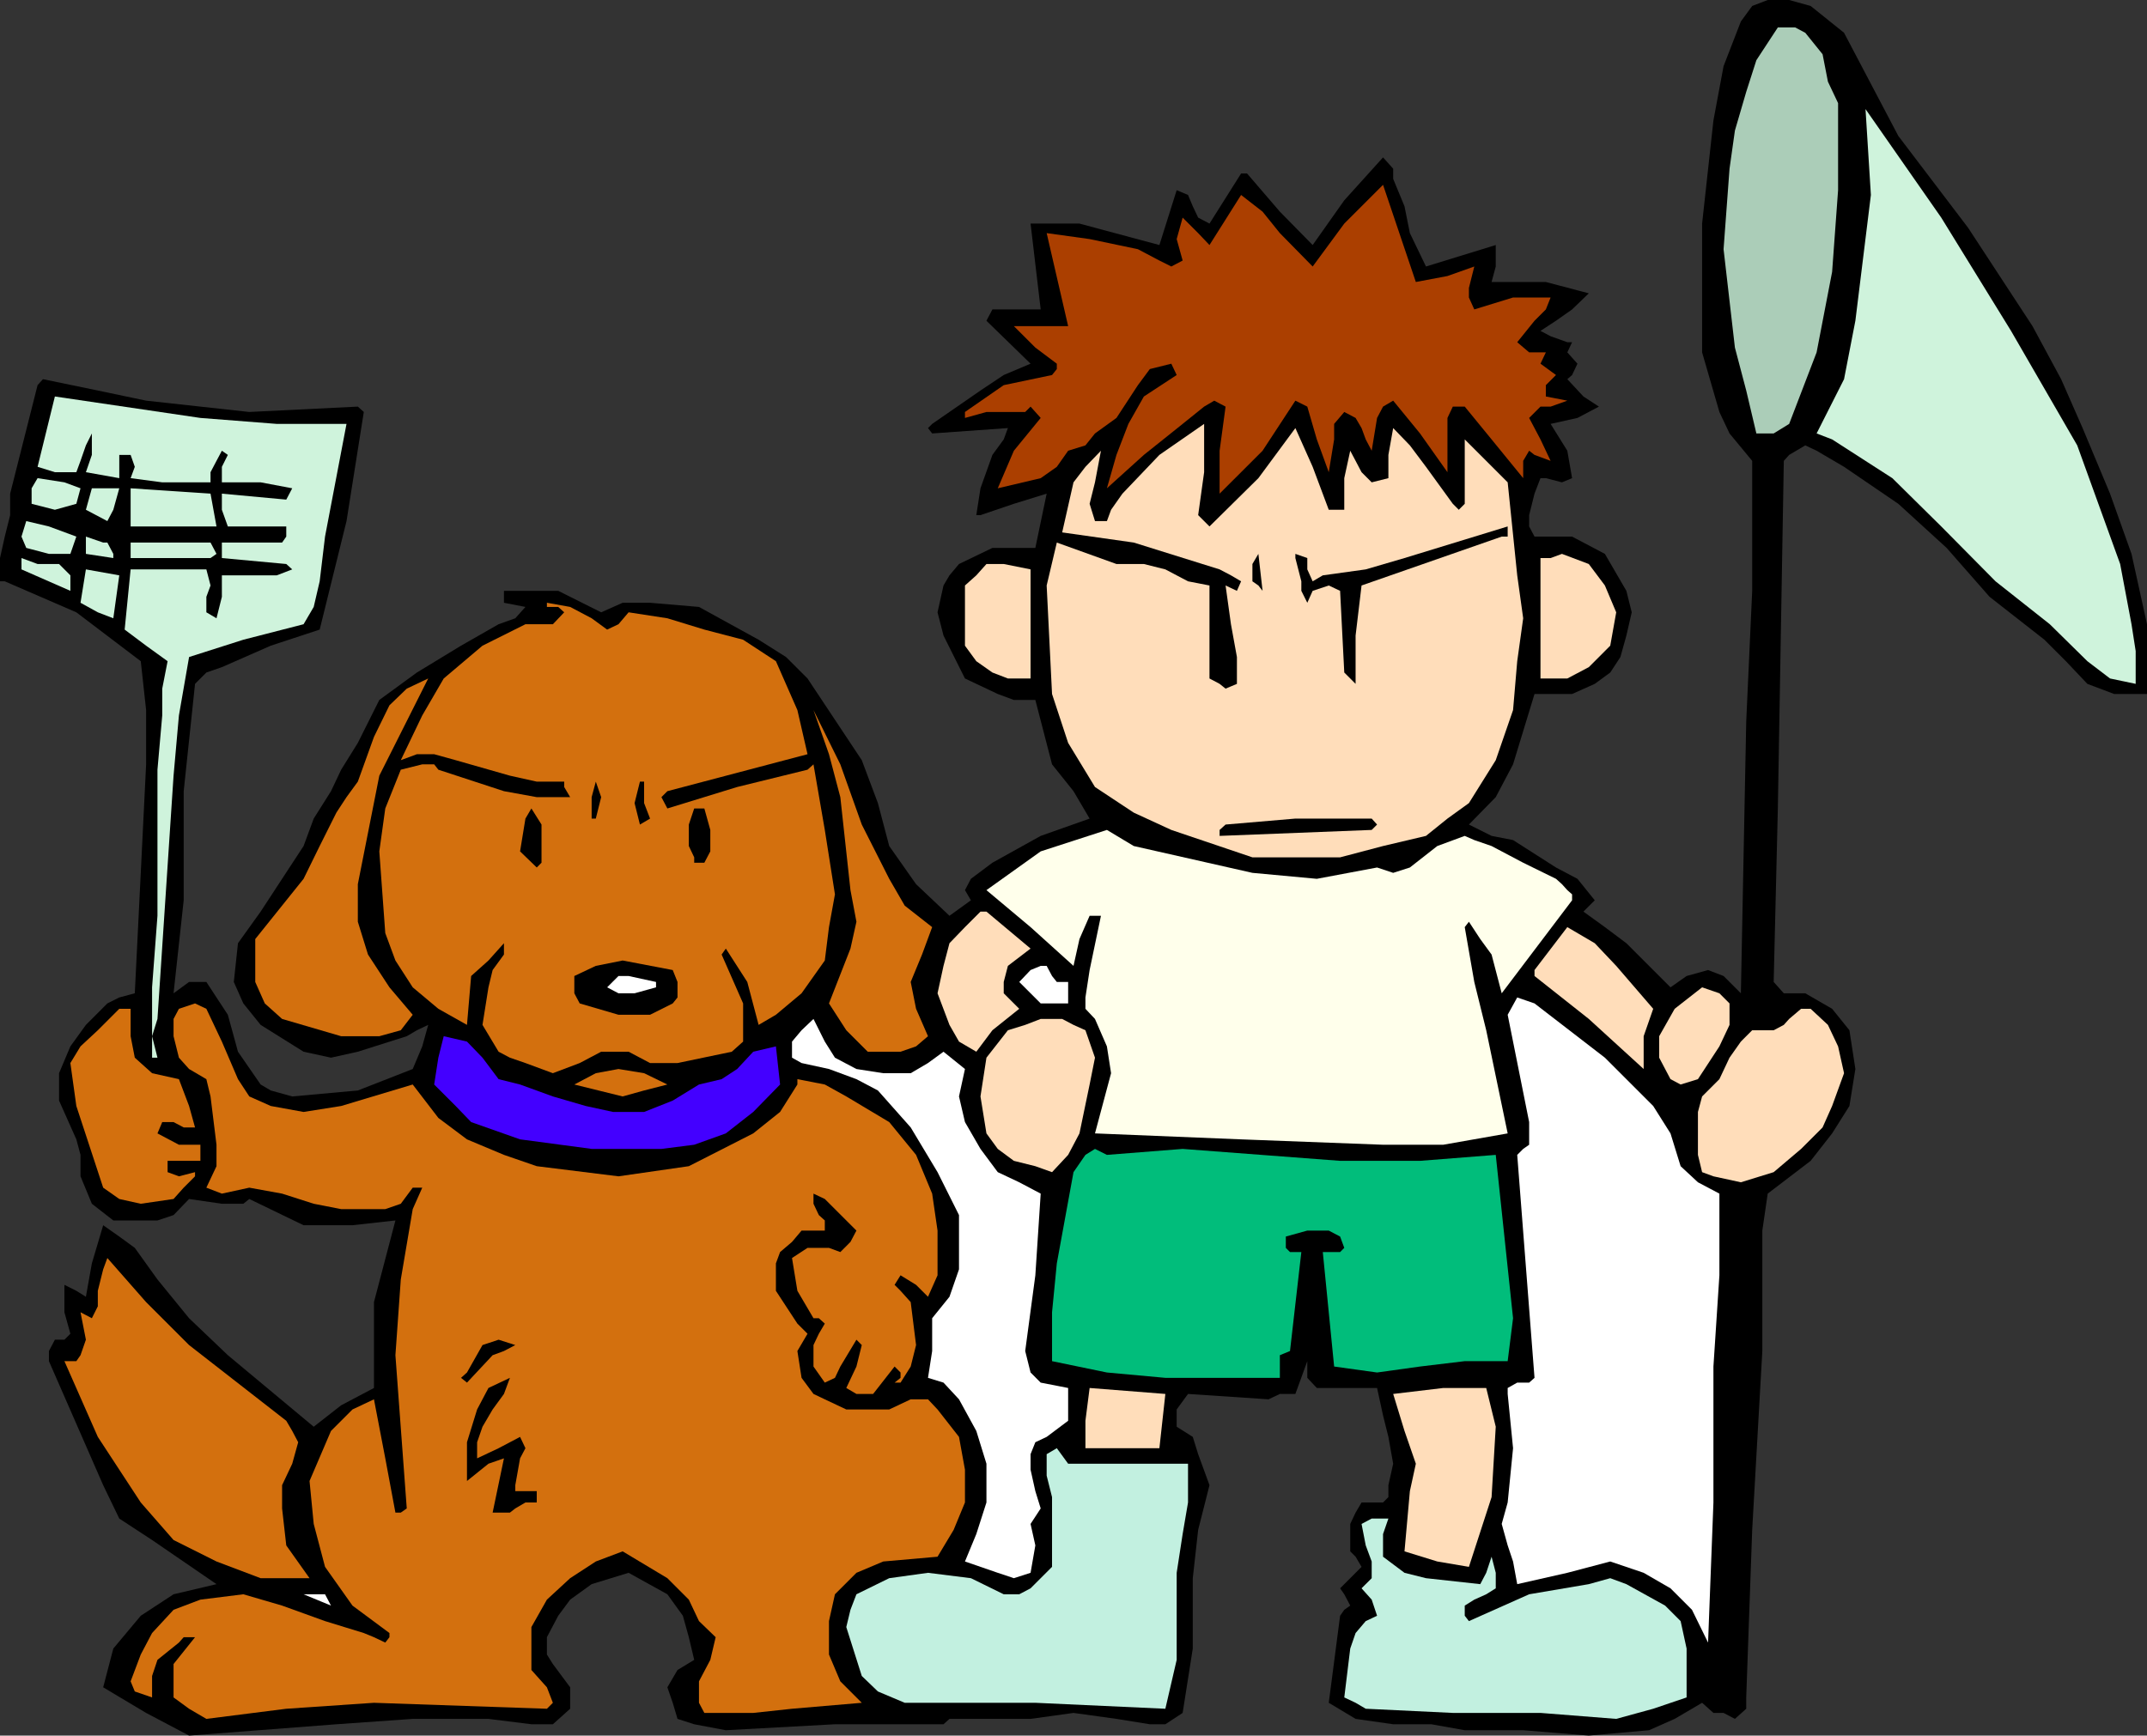
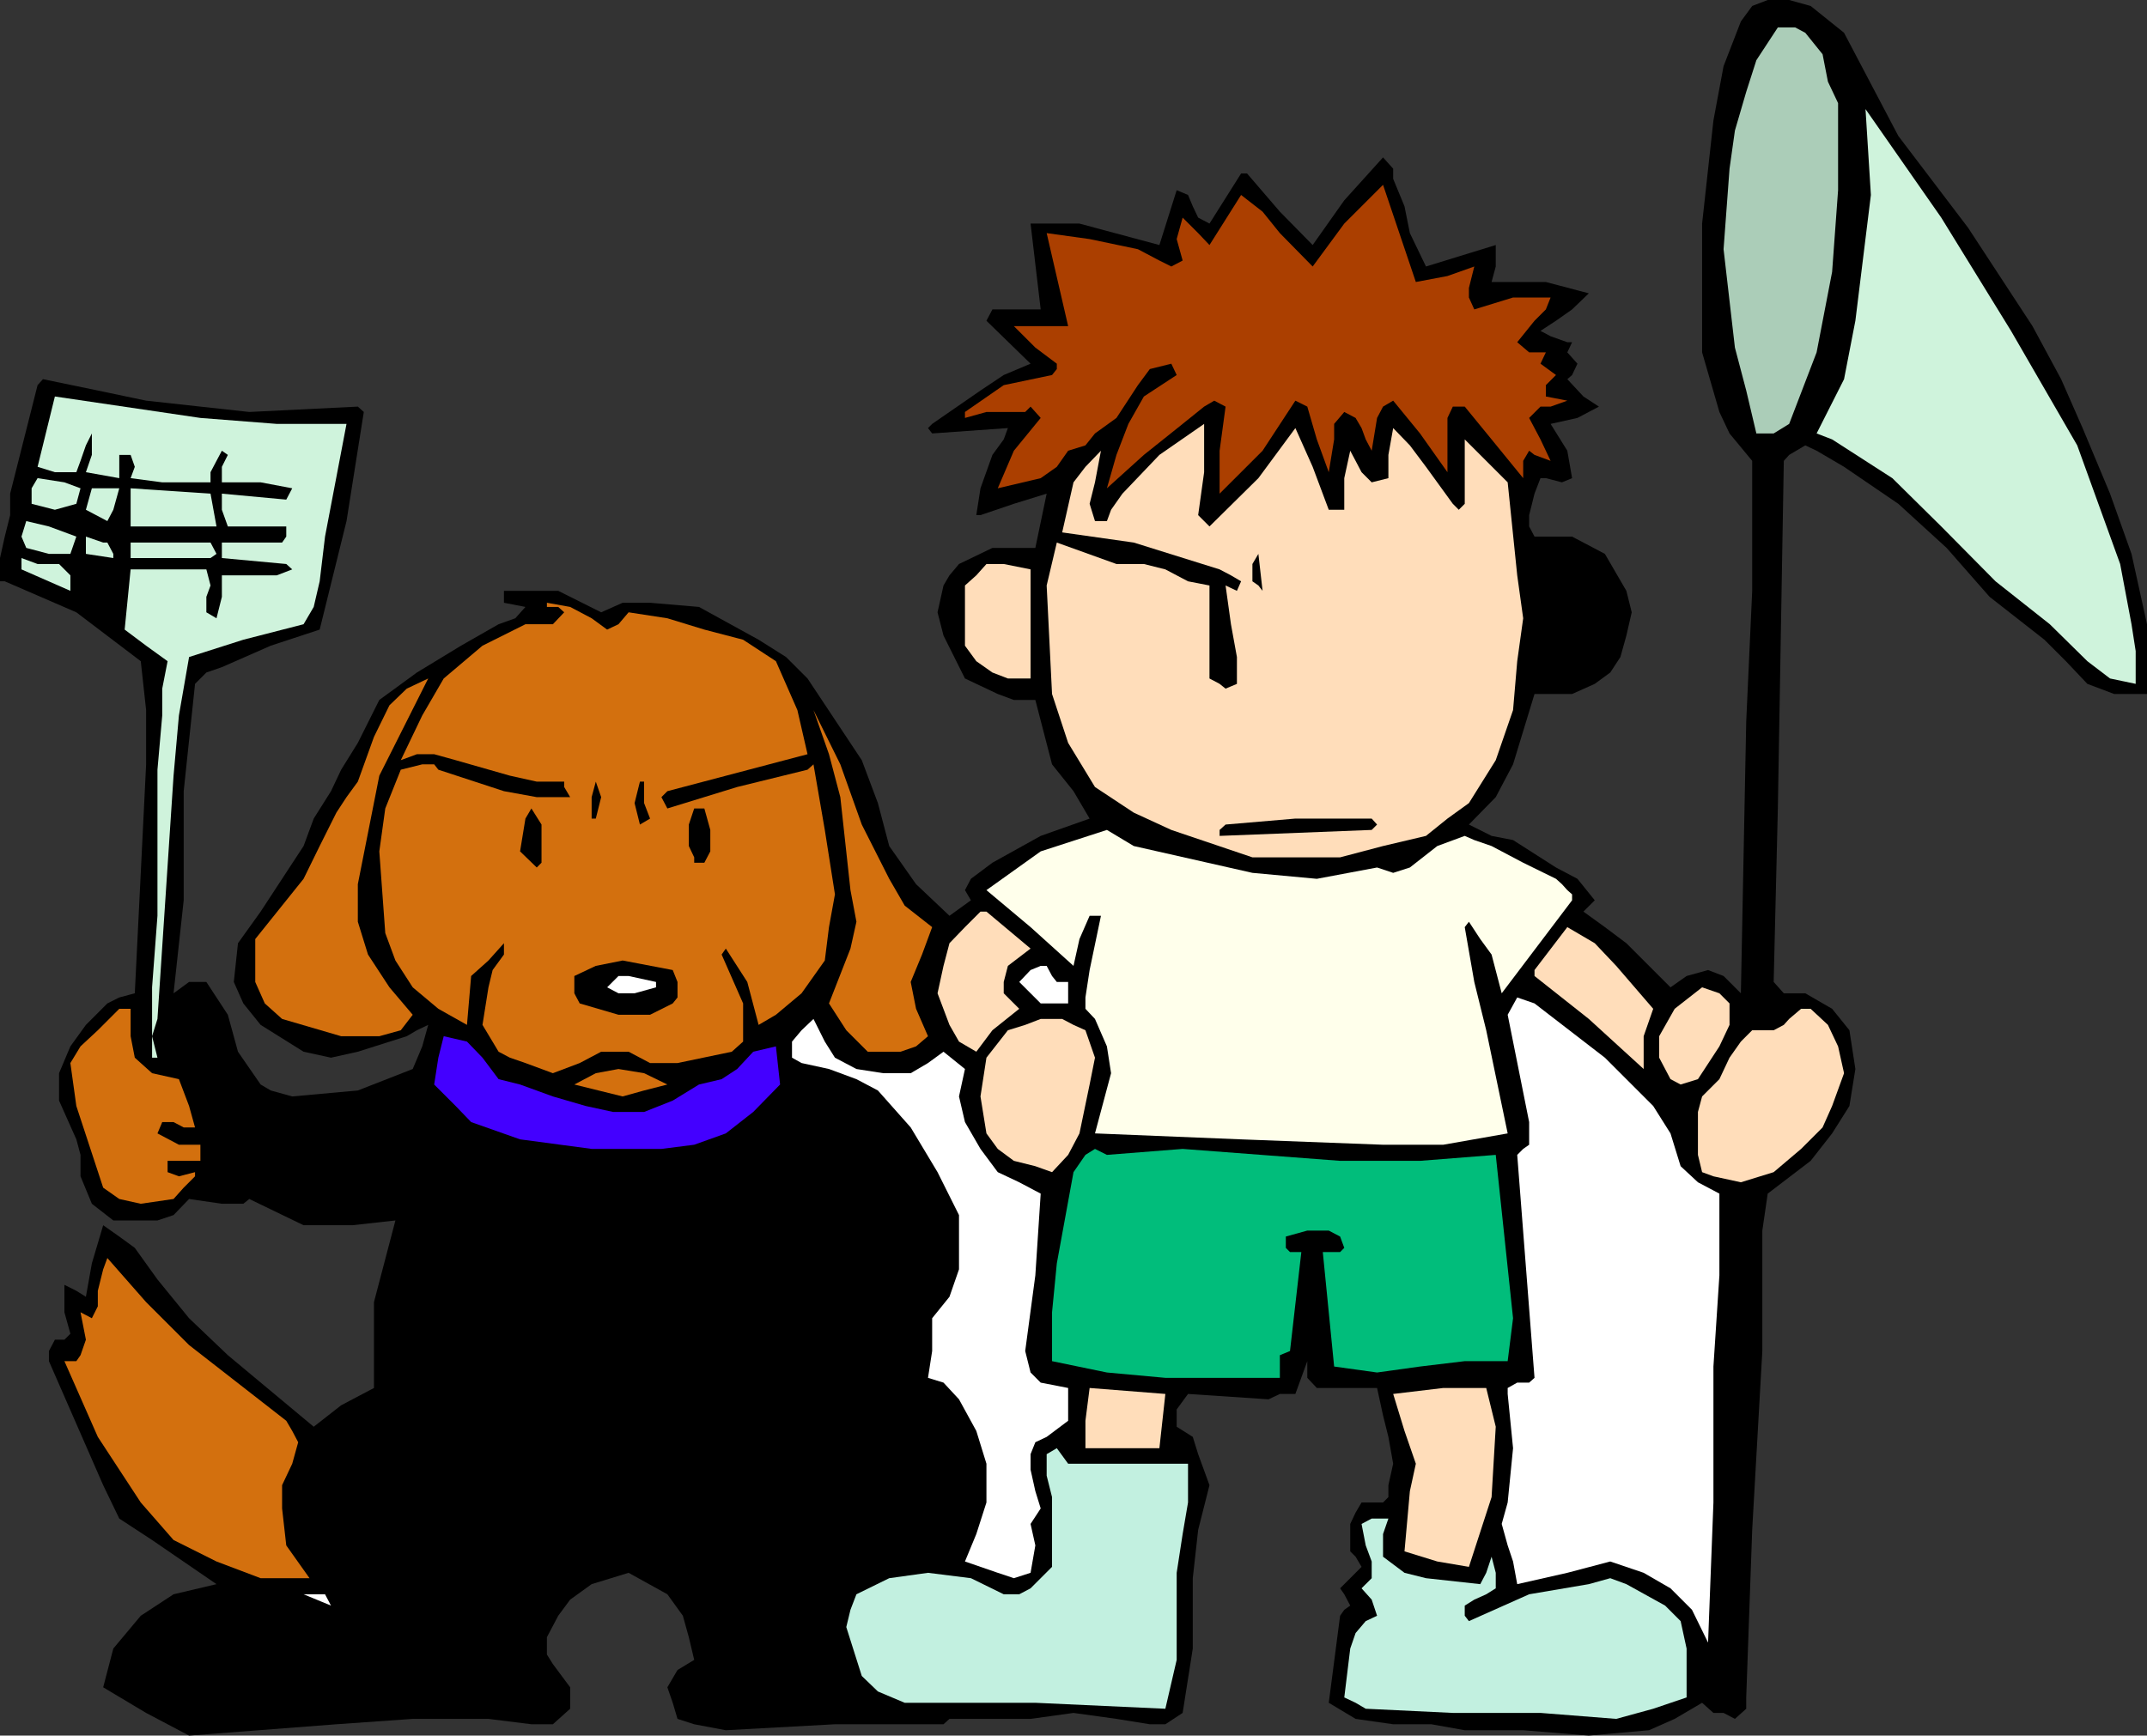
<svg xmlns="http://www.w3.org/2000/svg" width="360" height="291.098">
  <rect width="100%" height="100%" fill="#333333" stroke="none" />
  <path d="m309.203 5.5 9.098 17.297L330 38.199l10.8 16.5 4.802 8.899 3.601 8.199 4.598 11 3.601 10.101L360 104.7v11.7h-5.5l-4.5-1.7-3.598-3.8-3.601-3.602-9.2-7.2-7.199-8.199-8.101-7.398-9.098-6.203-4.601-2.7-1.899-.898L300 76.297l-.898 1-1 58.3-.7 29.102 1.7 1.899h3.601l4.5 2.601 2.899 3.598 1 6.5-1 6.203-2.899 4.598-3.601 4.601-7.2 5.5-.902 6.2v20.199l-1.7 30-1 28.101v1.899l-1.898 1.699-1.902-1h-1.7l-1.898-1.7-4.601 2.7-4.301 1.902-10.098.899-11-.899h-9.8l-5.602-1h-6.398l-6.301-.902-4.5-2.7L224.703 271l.7-1 1-.703-1-1.899-.7-1 1.7-1.699 1.898-1.902-1-1.7-.899-.898v-4.601l.899-1.899 1-1.699h3.601l.899-.902v-2l.8-3.598-.8-4.5-.899-3.602-1-4.601h-10.101l-1.598-1.7v-2.8l-2 5.5h-2.601l-1.899.902-13.5-.902-1.902 2.601v2.899L200 241l.902 2.898 1.899 5.2-1.899 7.5-.902 8.101V276.5l-1.7 10.797-2.898 1.902h-2.601l-5.598-.902-7.203-1-7.2 1h-13.597l-1 .902H140l-18.297 1-5.3-1-2.801-.902-.801-2.7-.899-2.597 1.7-2.902 2.8-1.7-.902-3.8-1-3.598-2.598-3.602-6.5-3.601-6.199 1.902-3.601 2.598-2 2.703-1.899 3.598v2.902l1 1.598L95.602 283v3.598l-2.899 2.601h-3.601l-7.2-.902H69.203l-12.8.902-24.7 1.899-7.203-3.801L17.3 283l1.7-6.5 4.602-5.5 5.5-3.602L36.3 265.7l-10.8-7.403-5.5-3.598-2.7-5.601-9.097-20.801v-1.7l1-1.898h1.598l1-1-1-3.601V215.5l2 1 1.601 1 1-5.602 1.899-6.398L20 207.398l2.602 1.899 3.8 5.3 5.301 6.5 6.5 6.2 14.399 12 4.601-3.598 5.5-2.902v-14.399l3.598-13.699-7.2.801h-8.199l-9.101-4.402-1 .8h-3.598l-5.5-.8-2.601 2.699-2.7.902H19l-3.598-2.8-1.902-4.602v-3.598l-.7-2.601-2.898-6.5V180l1.899-4.5 2.601-3.602L18 168.297l2-1 2.602-.7 1-20.199.898-18.199v-9.101l-.898-8.2L12.8 102.7l-12-5.2H0v-3.902L.8 90l.903-3.602v-3.601l4.598-18.2.902-1 9.2 1.903 8.097 1.7 17.3 1.898 18.2-.899 1 .899-2.898 18.3-4.5 18.2-8.2 2.699-8.199 3.601-2.601.899-1.899 1.902-1.902 18V151l-1.7 15.598 2.602-1.899h2.899l3.601 5.5 1.7 6.2 3.8 5.5 1.7 1 3.597 1 11-1 9.203-3.602 1.598-3.797 1-3.602-1.899.899-1.699 1L60 176.398l-4.5 1-4.598-1-7.199-4.5-2.902-3.601-1.598-3.598.7-6.5 3.8-5.3 3.598-5.5 3.601-5.5 1.7-4.602 2.898-4.598 1.703-3.601 2.797-4.5 3.602-7.2 6.3-4.601 7.399-4.5 6.3-3.598 2.801-1 1.7-1.902-3.602-.7v-2h9.102l7.199 3.602 3.601-1.601H109l8.203.699 10 5.5 4.598 2.902 3.601 3.598L144.5 127.5l2.703 7.2 1.899 7.198 4.5 6.399 5.601 5.3 3.598-2.597-1-1.703 1-1.899 3.601-2.699 8.098-4.5 8.203-2.902-2.703-4.598-3.598-4.5-2.8-10.8H170l-2.7-1-5.5-2.602-3.597-7.2-1-3.898 1-4.5 1-1.699 1.598-1.902 5.601-2.7h7.2l1.898-9.101L170 84.5l-5.598 1.898h-.699l.7-4.5 2-5.601 1.898-2.598.699-1.902-12.7.902-.698-.902.699-.7 8.101-5.597 3.899-2.602L172.8 61l-7.399-7.203 1-1.899h8.098L172.8 37.5h8.2l13.402 3.598 2.899-9.2 1.902.801.797 1.899.902 1.902 1.899 1 5.3-8.402h1l5.5 6.402 5.5 5.598 5.301-7.5 6.5-7.2 1.7 1.899V30l1.898 4.598.902 4.5 2.7 5.601 11.699-3.601v3.601l-.7 2.598h9.102l7.2 1.902-2.801 2.7-2.7 1.898-2.601 1.703 1.699.898 2.8 1h.802l-.801 1.7L264.5 61l-.898 1.898-.801.7L265.5 66.5l2.602 1.7-3.602 1.898-4.5 1 2.8 4.5.802 4.601-1.7.7-2.699-.7h-.902l-1 2.598-.899 3.601v1.899l.899 1.703h6.3l5.5 2.898 3.602 6.2.899 3.601-.899 3.899-1 3.601-1.703 2.598-2.598 1.902-3.8 1.7H257.3l-3.598 11.8-2.902 5.5-4.5 4.598 3.8 1.902 3.602.7 7.2 4.601 3.597 1.898 2.902 3.602-1.902 1.898 3.602 2.602 3.601 2.7 7.399 7.398 2.699-1.899 3.601-1 2.598 1 2.902 2.899L292.8 121l1-21.902V77.297l-3.8-4.598-1.7-3.601-2.898-10V37.5l1.899-17.3L289 11.097l2.902-7.5L293.801 1l2.601-1H300l3.602 1 5.601 4.5" />
  <path fill="#abcdb8" d="M308.203 17.297v14.601l-1 13.7-2.601 13.5-4.602 12-2.598 1.601H294.5l-1.7-7.199-1.898-7.203-1.902-16.5 1-13.5.902-6.399 1.899-6.5 1.699-5.3 3.602-5.5H301l1.703.902 2.899 3.598.898 4.601 1.703 3.598" />
  <path fill="#ab3f00" d="m231.902 31 5.5 16.297 5.301-1 4.5-1.598-.902 3.598v1.601l.902 2 6.5-2H260l-.797 2-1.902 1.899-2.899 3.601 2 1.7h2.801L258.301 61l2.601 1.898-1.699 1.7V66.5l3.598.7-2.801 1h-1.7l-1.898 1.898 1.899 3.601L260 77.297l-2.7-1-.898-.7-1 1.7v2.902l-5.3-6.5-4.5-5.5h-2l-.899 1.899v9.101l-4.601-6.5-4.5-5.5-1.7 1-1 1.899-.902 5.5-1-1.899-.7-1.902-1-1.7-1.898-1-1.699 2V73.7l-.902 5.5-2-5.5-1.598-5.5-2-1-5.5 8.399-3.601 3.601-3.602 3.598v-7.2l1-7.398-1.898-1-1.7 1-3.601 2.899-6.5 5.199-6.2 5.601 1.602-5.601 2-5.2 2.598-4.597 5.5-3.602-.899-1.898-3.601.898-2 2.7-3.598 5.5-3.601 2.601-1.602 2-2.898.899-1.899 2.699L174.5 80.2l-7.2 1.7 2.7-6.301 4.5-5.5-1.7-1.899-.898.899h-6.5l-3.601 1v-1l6.5-4.5 8.101-1.7.801-1V61l-3.601-2.703L170 54.699h9.102L175.5 39.098l7.203 1 8.098 1.699 3.601 1.902 2 1 1.899-1-1-3.601 1-3.598 2.601 2.598 1.899 2 5.3-8.399 3.602 2.801 2.899 3.598 5.5 5.601 5.3-7.199 6.5-6.5" />
  <path fill="#cff3dc" d="M58.102 71.098 54.5 90l-.898 7.5-1 4.297-1.7 2.902-10.101 2.598-9.098 2.902L30 120l-.898 10.098-2.7 40.8-.902 2.899.902 3.601H25.5v-11.8l.902-12v-24.5l.801-9.098v-4.5l.899-4.602-3.602-2.601-3.598-2.7 1-10.097h12.7l.699 2.7-.7 1.898v2.601l1.7 1 .902-3.601V96.5h9.2l2.597-1-1-.902-10.797-1V91h10.098L48 90v-1.703h-9.797l-1-2.797v-2.703l10.797 1 1-1.899-5.297-1h-6.5v-2.601l1-2-1-.7-.902 1.7-1 1.902v1.7h-8.098l-5.3-.7.699-1.902-.7-2H20v3.902l-5.598-1 1-2.902v-3.598l-1 2-.902 2.598-.7 1.902H9.204l-2.902-.902L9.203 66.5l24.399 3.598 12.8 1h11.7" />
  <path fill="#ffddba" d="m200.902 86.398 1.899 1.899L211 80.199l6.203-8.402 2.899 6.5L222.8 85.5h2.601v-5.3l1-4.602.899 1.699 1 1.902L230 80.9l2.8-.7v-3.902l.802-4.5 2.8 2.902 2.7 3.598 4.5 6.203 1 1 1-1V73.7l3.601 3.597 3.598 3.601 1.601 15.602 1 7.2-1 7.198-.699 8.2-2.902 8.402-4.5 7.2-3.598 2.597-3.601 2.902-7.2 1.7-7.199 1.898H210l-13.598-4.598-6.3-2.902-6.5-4.297-4.5-7.402-2.7-8.2L175.5 98.2l1.703-7.2 10 3.598h4.598l3.601.902 3.801 2 3.598.7v15.597l1.699.902 1 .801 1.902-.8v-4.5l-1-5.5-.902-6.5 1.902.898.7-1.598-1.7-1-1.902-1-14.398-4.5-12-1.703L180 80.898l2-2.601 2.602-2.7-1 5.301-.899 3.602.899 2.898h2l.699-1.898 1.902-2.703 6.2-6.5 7.5-5.2V79.2l-1 7.2" />
  <path fill="#cff3dc" d="m12.8 84.5-3.597 1-3.902-1v-2.602l1-1.699 4.5.7 2.699 1-.7 2.601m7.2-2.602L19 85.5l-1 1.898-3.598-1.898 1-3.602H20m15.3.899 1 5.5H21.903v-6.399l13.399.899M12.8 90l-1 2.898H8.204l-3.8-1L3.601 90l.8-2.602 3.801.899L12.801 90" />
-   <path d="M252.8 88.297V90h-1l-23.5 8.2-1 8.398v8.101l-.898-.902-1-1-.699-13.7-1.902-.898-2.7.899-.898 2-1-2V97.5l-1-3.902v-.7l2 .7V95.5l.899 2 1.699-1 7.199-1 6.5-1.902 17.3-5.301" />
  <path fill="#cff3dc" d="M19 92.898v.7l-4.598-.7V90l2.899 1H18l1 1.898m17.3 0-1 .7H21.903V91h13.399l1 1.898" />
  <path d="m211.703 99.098-.703-.899-1-.699v-2.902l1-1.7.703 6.2" />
-   <path fill="#ffddba" d="m269.102 98.2 1.898 4.5-1 5.597-3.598 3.601-3.601 1.899h-4.5v-20.2H260l1.902-.699 4.5 1.7 2.7 3.601" />
  <path fill="#cff3dc" d="M11.8 99.098 3.603 95.5v-1.902l2.699 1h3.601l1.899 1.902v2.598" />
  <path fill="#ffddba" d="M172.8 95.5v18.297H169l-2.598-1-2.699-1.899-1.902-2.601V98.199l1.902-1.699 1.7-1.902h2.898l4.5.902" />
-   <path fill="#cff3dc" d="m20 96.5-1 7.2-2.598-1-2.902-1.602.902-5.598 5.598 1" />
  <path fill="#d3700e" d="m105.402 102.7 6.5 1 6.2 1.898 6.5 1.699 5.5 3.601 3.601 8.2 1.7 7.402-23.5 6.2-1 1 1 1.898L123.601 132l11.8-2.902 1-.899 1.899 11L140 150l-1 5.5-.7 5.598-3.898 5.5-4.3 3.601-2.899 1.7-1.902-7.2-3.598-5.601-.703 1 3.602 8.199v6.402l-1.899 1.7-9.101 1.898H109l-3.598-1.899h-4.601l-3.598 1.899-4.5 1.703-4.601-1.703-2.602-.899-1.898-1-2.7-4.5 1-6.3.7-2.899 1.898-2.601v-1.899l-2.598 2.899L79 163.699l-.7 8.2-4.8-2.7-4.297-3.601-2.902-4.5-1.7-4.598-1-13.703 1-7.2 2.602-6.5 3.598-.898h2l.699.899 11 3.601 5.5 1h5.602l-1-1.699v-.902H90l-4.5-1-9.098-2.598-3.601-1h-2.899l-2.699 1 3.598-7.5 3.601-6.203 6.5-5.5 7.2-3.598h4.601l1.899-2-1-.902h-1.899v-.7l3.899.7 3.601 1.902 2.598 1.899 1.902-.899 1.7-2" />
  <path fill="#d3700e" d="m71.8 113.797-8.198 16.3-3.602 18.2v6.3l1.703 5.5 3.598 5.5 3.902 4.602-2 2.598-3.601 1h-6.399l-9.902-2.899-2.899-2.601-1.601-3.598V157.5l8.101-10.102 2.7-5.5 2.8-5.601 1.7-2.598L60 131.098l2.703-7.5 2.598-5.301 2.902-2.797 3.598-1.703M156.3 155.5l-1.698 4.598-1.899 4.601.899 4.5 2 4.598-2 1.703-2.602.898h-5.5l-3.598-3.601-2.902-4.5 3.602-9.2 1-4.5-1-5.3-1.7-15.598L139 126.5l-2.598-7.402 4.5 9.101 3.598 10.098 4.602 9.101 2.601 4.5 4.598 3.602" />
  <path d="M108 131.098v3.601l1 2.598-1.7 1-.898-3.598.899-3.601H108m-8.098 6.199h-.699v-3.598l.7-2.601.898 2.601-.899 3.598m19.2 5.5-1 1.902h-1.7v-.902l-.902-1.899v-3.601l.902-2.7h1.7l1 3.602v3.598m-28.302-4.5v6.402l-.8.801-2.797-2.703.899-5.5 1-1.7 1.699 2.7m140.101 0-.902.902-25.5 1v-1l1-.902 11.703-1H230l.902 1" />
  <path fill="#ffffeb" d="m190.102 141.898 19.898 4.5 10.8 1 10.102-1.898 2.7.898 2.8-.898 4.598-3.602 4.602-1.699 1.601.7 2.899 1 5.3 2.8 5.5 2.7 1 .898.899 1 .8.703v1l-11.8 15.598-1.7-6.5-1.898-2.598-1.902-2.902-.7.902 1.602 9.2 2 8.097 3.598 17.3L242 192h-10.098l-23.8-.902-24.5-1L186.3 180l-.7-4.5-2-4.602-1.6-1.698v-1.902l.703-4.598 1.899-9.101h-1.899L181 157.5l-1 4.5-7.2-6.5-7.398-6.203 9.098-6.5 11.102-3.598 4.5 2.7" />
  <path fill="#ffddba" d="M172.8 159.098 169 162l-.7 2.7v1.898l2.602 2.601-4.5 3.598-2.699 3.601-2.902-1.699-1.598-2.8-2-5.301 1-4.598 1-3.8 2.598-2.7 2.601-2.602h1l7.399 6.2M277.203 169.2l-1.601 4.597v5.5l-9.2-8.399-9.101-7.199v-1l5.5-7.199 4.601 2.7L271 162l6.203 7.2" />
  <path d="M113.602 164.7v2.597l-.801 1-3.801 1.902h-5.297l-6.5-1.902-.902-1.7V163.7l3.601-1.7 4.5-.902 8.399 1.601.8 2" />
  <path fill="#fff" d="M179.102 164.7v3.597H174.5l-3.598-3.598 1.899-2L174.5 162h1l.902 1.7.801 1h1.899m-69.102.898-3.598 1h-2.699l-1.902-1 1.902-1.899h1.7l4.597 1v.899" />
  <path fill="#ffddba" d="M290 168.297v3.601l-1.7 3.602-3.597 5.5-2.902.898-1.7-.898-1.898-3.602v-3.601l2.598-4.598 4.601-3.601 2.899 1 1.699 1.699" />
  <path fill="#fff" d="m269.102 177.398 8.101 8.102 2.899 4.598 1.699 5.5 2.902 2.699 3.598 1.902v13.7l-1 15.3V252l-.899 23.5-2.699-5.5-3.601-3.602-4.5-2.601-5.602-1.899-7.2 1.899-8.398 1.902-.699-3.8-.902-2.7-1-3.601 1-3.598.902-9.102-.902-9.101v-1l1.601-.899h2l.899-.8-2.899-37.399 1-1 1-.699v-3.8l-3.601-18 1.601-2.903 2.899 1 11.8 9.101" />
-   <path fill="#d3700e" d="m37.203 174.7 2.7 6.3 1.898 2.898 3.601 1.602 5.5 1 6.301-1 12-3.602L73.5 187.5l4.8 3.598 6.2 2.601 5.5 1.899 13.703 1.699 11.797-1.7 10.8-5.5 4.5-3.597 2.903-4.602V181l4.598.898 3.601 2 7.2 4.301 4.5 5.5 2.699 6.5.902 6.2v7.5l-1.601 3.601-2-2-2.602-1.602-1 1.602 1 1 1.703 1.898.899 7.2-.899 3.601-1.703 2.7h-1l1-.801v-.899l-1-1-3.598 4.598h-2.8l-1.7-1 1.7-3.598.898-3.601-.898-.899-2.7 4.5-.902 1.899-1.7.8-1.898-2.699v-3.601l.899-1.899 1-1.699-1-.902h-.899l-2.699-4.598-.902-5.5 2.601-1.703H139l1.902.703 1.7-1.703 1-1.899-5.301-5.3-1.899-.899v1.7l.899 1.898 1 .902v1.7h-3.899l-1.601 1.898-2 1.703-.7 1.898v4.602l1.7 2.598 1.902 2.902 1.7 1.7-1.7 2.898.7 4.5 2 2.699 1.898.902 3.601 1.7h7.2l3.601-1.7h2.899l1.601 1.7 3.598 4.601 1 5.5v5.5l-1.899 4.598-2.699 4.5-9.101.8-4.5 1.899-3.602 3.601-1 4.5v5.602l1.902 4.5 3.598 3.598-11.7 1-6.5.699h-8.198l-.899-1.7V282l1.899-3.602.898-3.8-2.797-2.7-1.703-3.601-3.598-3.598-7.5-4.5-4.5 1.7-4.3 2.8-3.899 3.598-2.601 4.601v7.2L91.703 283l1 2.598-1 1-29-1-14.703 1-13.398 1.699-2.899-1.7-2.601-1.898v-5.601l3.601-4.5h-1.902L30 275.5l-3.598 2.898-.902 2.7v3.601l-2.898-1-.7-1.699 1.7-4.5 1.898-3.602L29.102 270l4.5-1.703 7.199-.899 6.5 1.899 7.199 2.601 6.5 2 1.703.7 1.899.902.699-.902v-.7l-6.2-4.601-4.601-6.5-1.898-7.2-.7-7.199L55.5 240l3.602-3.602 3.601-1.699 1.899 9.899 1.699 9.101h.902l1-.699-1.902-25.703.902-12.7 2-11.8 1.598-3.598h-1.598l-2 2.7-2.601.898h-7.399l-4.601-.899L47.3 200.2l-5.5-1-4.598 1-2.601-1 1.699-3.601V192l-1-8.102-.7-2.898-2.898-1.703L30 177.398l-.898-3.601v-2.899L30 169.2l2.703-.902 1.899.902 2.601 5.5" />
  <path fill="#ffddba" d="m308.203 175.5 1 4.5-2 5.5-1.601 3.598-3.602 3.601-4.598 3.899-5.5 1.699-4.601-1-1.899-.7-.699-2.898V186.5l.7-2.602L288.3 181l1.699-3.602 1.902-2.699.899-.902 1-1h3.601l1.7-.899.898-1 2-1.699h1.602l2.898 2.7 1.703 3.601" />
  <path fill="#d3700e" d="M21.902 169.2v4.597l.7 3.601L25.5 180l4.5 1 1.703 4.5 1 3.598h-1.902l-1.7-.899h-1.898l-.8 1.899L30 192h3.602v2.7h-5.5v1.898l1.898.699 2.703-.7v.7l-1.902 1.902-1.7 1.899-5.5.8-3.601-.8-2.7-1.899-4.5-13.699-1-7.203 1.7-2.797 2.902-2.703L20 169.199h1.902" />
  <path fill="#ffddba" d="m182 172.797 1.602 4.601-.899 4.5-1.703 8.2-1.898 3.601-2.7 2.899-2.8-1-3.602-.899-2.7-2-1.898-2.601-1-6.2 1-6.5 3.598-4.601 2.902-.899 2.598-1h3.602l1.898 1 2 .899" />
  <path fill="#fff" d="M148.102 180h4.601l2.899-1.703 2.601-1.899 3.598 2.899-1 4.601 1 4.301 2.601 4.5 2.899 3.899 3.601 1.699 3.598 1.902-.898 13.7-1.7 12.699.899 3.601 1.699 1.7 4.602.898v5.5L175.5 241l-1.898.898-.801 2v2.602l.8 3.598.899 2.902-1.7 2.598.802 3.601-.801 4.598-2.801.902-2.7-.902-5.5-1.899 1.903-4.601 1.7-5.297v-6.5l-1.7-5.5-2.902-5.3-2.598-2.802-2.601-.8.699-4.5v-5.5l2.902-3.598 1.598-4.602v-9.101l-3.598-7.2-4.5-7.5-5.5-6.199-3.601-1.898-4.602-1.703-4.598-1-1.601-.899V174.7l1.601-1.902 2-1.899 1.899 3.801 1.699 2.7 3.602 1.898 4.5.703" />
  <path fill="#4300ff" d="m87.203 181.898 5.5 2 5.5 1.602 4.598 1H108l4.8-1.902 4.403-2.7L121 181l2.602-1.703 2.699-2.899 3.8-.898.7 6.398-4.5 4.602-4.598 3.598-5.3 1.902-5.5.7h-11.7l-12-1.602L79 188.199l-2.598-2.699-3.601-3.602.699-4.5.902-3.601 3.899.902 2.601 2.7 2.7 3.601 3.601.898" />
  <path fill="#d3700e" d="m111.902 181.898-3.902 1-3.598 1-8.101-2L99.902 180l3.801-.703L108 180l3.902 1.898" />
  <path fill="#01bd7b" d="m198.3 192.7 26.403 2h13.399l12.699-1 2.902 27.398-.902 7.199h-7.2l-7.5.902-7.199 1-7.199-1L221.801 210h2.902l.7-.703-.7-1.899-1.902-1h-3.598l-3.601 1v1.899l.699.703h1.902l-1.902 16.598-1.7.699v3.8h-19.199l-9.8-.898-9.2-1.902v-8.2l.801-8.199 2.797-15.3 2-2.899 1.602-1 2 1 12.699-1" />
  <path fill="#d3700e" d="M48 238.297 49 240l1 1.898-1 3.602-1.7 3.598V253l.7 6.2 3.902 5.5h-8.199l-7.402-2.802-7.2-3.601-5.5-6.297-7.199-11-5.601-12.703h2l.699-1 .902-2.598-.902-4.601 1.902 1 1-2V216.5l.899-3.602L18 211l6.5 7.398 7.203 7.2L48 238.297" />
  <path d="m86.402 225.598-1.902 1-1.898.699-4.301 4.601-1-.8 1-.899 2.601-4.601 2.7-.899 2.8.899m-.902 5.5-1 2.699-1.898 2.601-1.7 2.899-.902 2.601v2.7l3.602-1.7L87.203 241l.899 1.898-.899 1.7-.8 4.5v1H90V252h-1.898l-1.7 1-.902.7h-2.898l1.898-9.102-2.598.902-3.601 2.898v-6.5l1.699-5.5 1.902-3.601 3.598-1.7" />
  <path fill="#ffddba" d="m250.8 239.297-.698 11.8-3.801 11.7-5.301-.899-5.5-1.699.902-10.101 1-4.598-1.902-5.5-1.898-6.203 8.398-1h7.203l1.598 6.5m-55.399-5.5-1 9.101H182v-4.601l.703-5.5 12.7 1" />
  <path fill="#c2f0e0" d="M190.102 245.5h9.101v6.5l-.902 5.297-1 6.5v14.601l-1.899 8.2-21.8-1h-21.899l-4.5-1.899-2.703-2.601-2.598-8.2.7-2.898 1-2.602 5.5-2.699 6.5-.902 7.199.902 5.5 2.7h2.601l1.899-1 3.601-3.602v-11.7l-.902-3.597v-3.602l1.703-1 1.899 2.602h11m42.698 9.2-.898 2.597v3.8l3.598 2.7 3.602.902 9.101 1 1-1.902.899-2.7.699 2.7v2.601l-1.598 1-2 .899-1.601 1V271l.699.898 10.101-4.5 10-1.699 3.598-1 2.703 1 6.5 3.598 2.598 2.601 1 4.602v8.2l-5.598 1.898-6.203 1.699-12.7-1h-14.698l-14.602-.7-1.7-1-1.898-.898 1-8.199.899-2.602 1.699-2 1.902-.898-.902-2.703-1.7-1.899 1.7-1.699v-2.8l-1-2.7-.7-3.601 1.7-.899h2.8" />
  <path fill="#fff" d="m55.5 269.297-4.598-1.899H54.5zm0 0" />
  <path fill="#cff3dc" d="m355.5 94.598 1.902 10.101.7 4.5v5.5l-4.301-.902-3.801-2.899-6.297-6.199-9.101-7.199-9.102-9.203-8.2-8.098-10.097-6.5-2.601-1 4.601-9.101 1.899-9.801 2.601-21.098-.902-14.402L325.5 36.5l11.703 19 11.098 19.2 7.199 19.898" />
</svg>